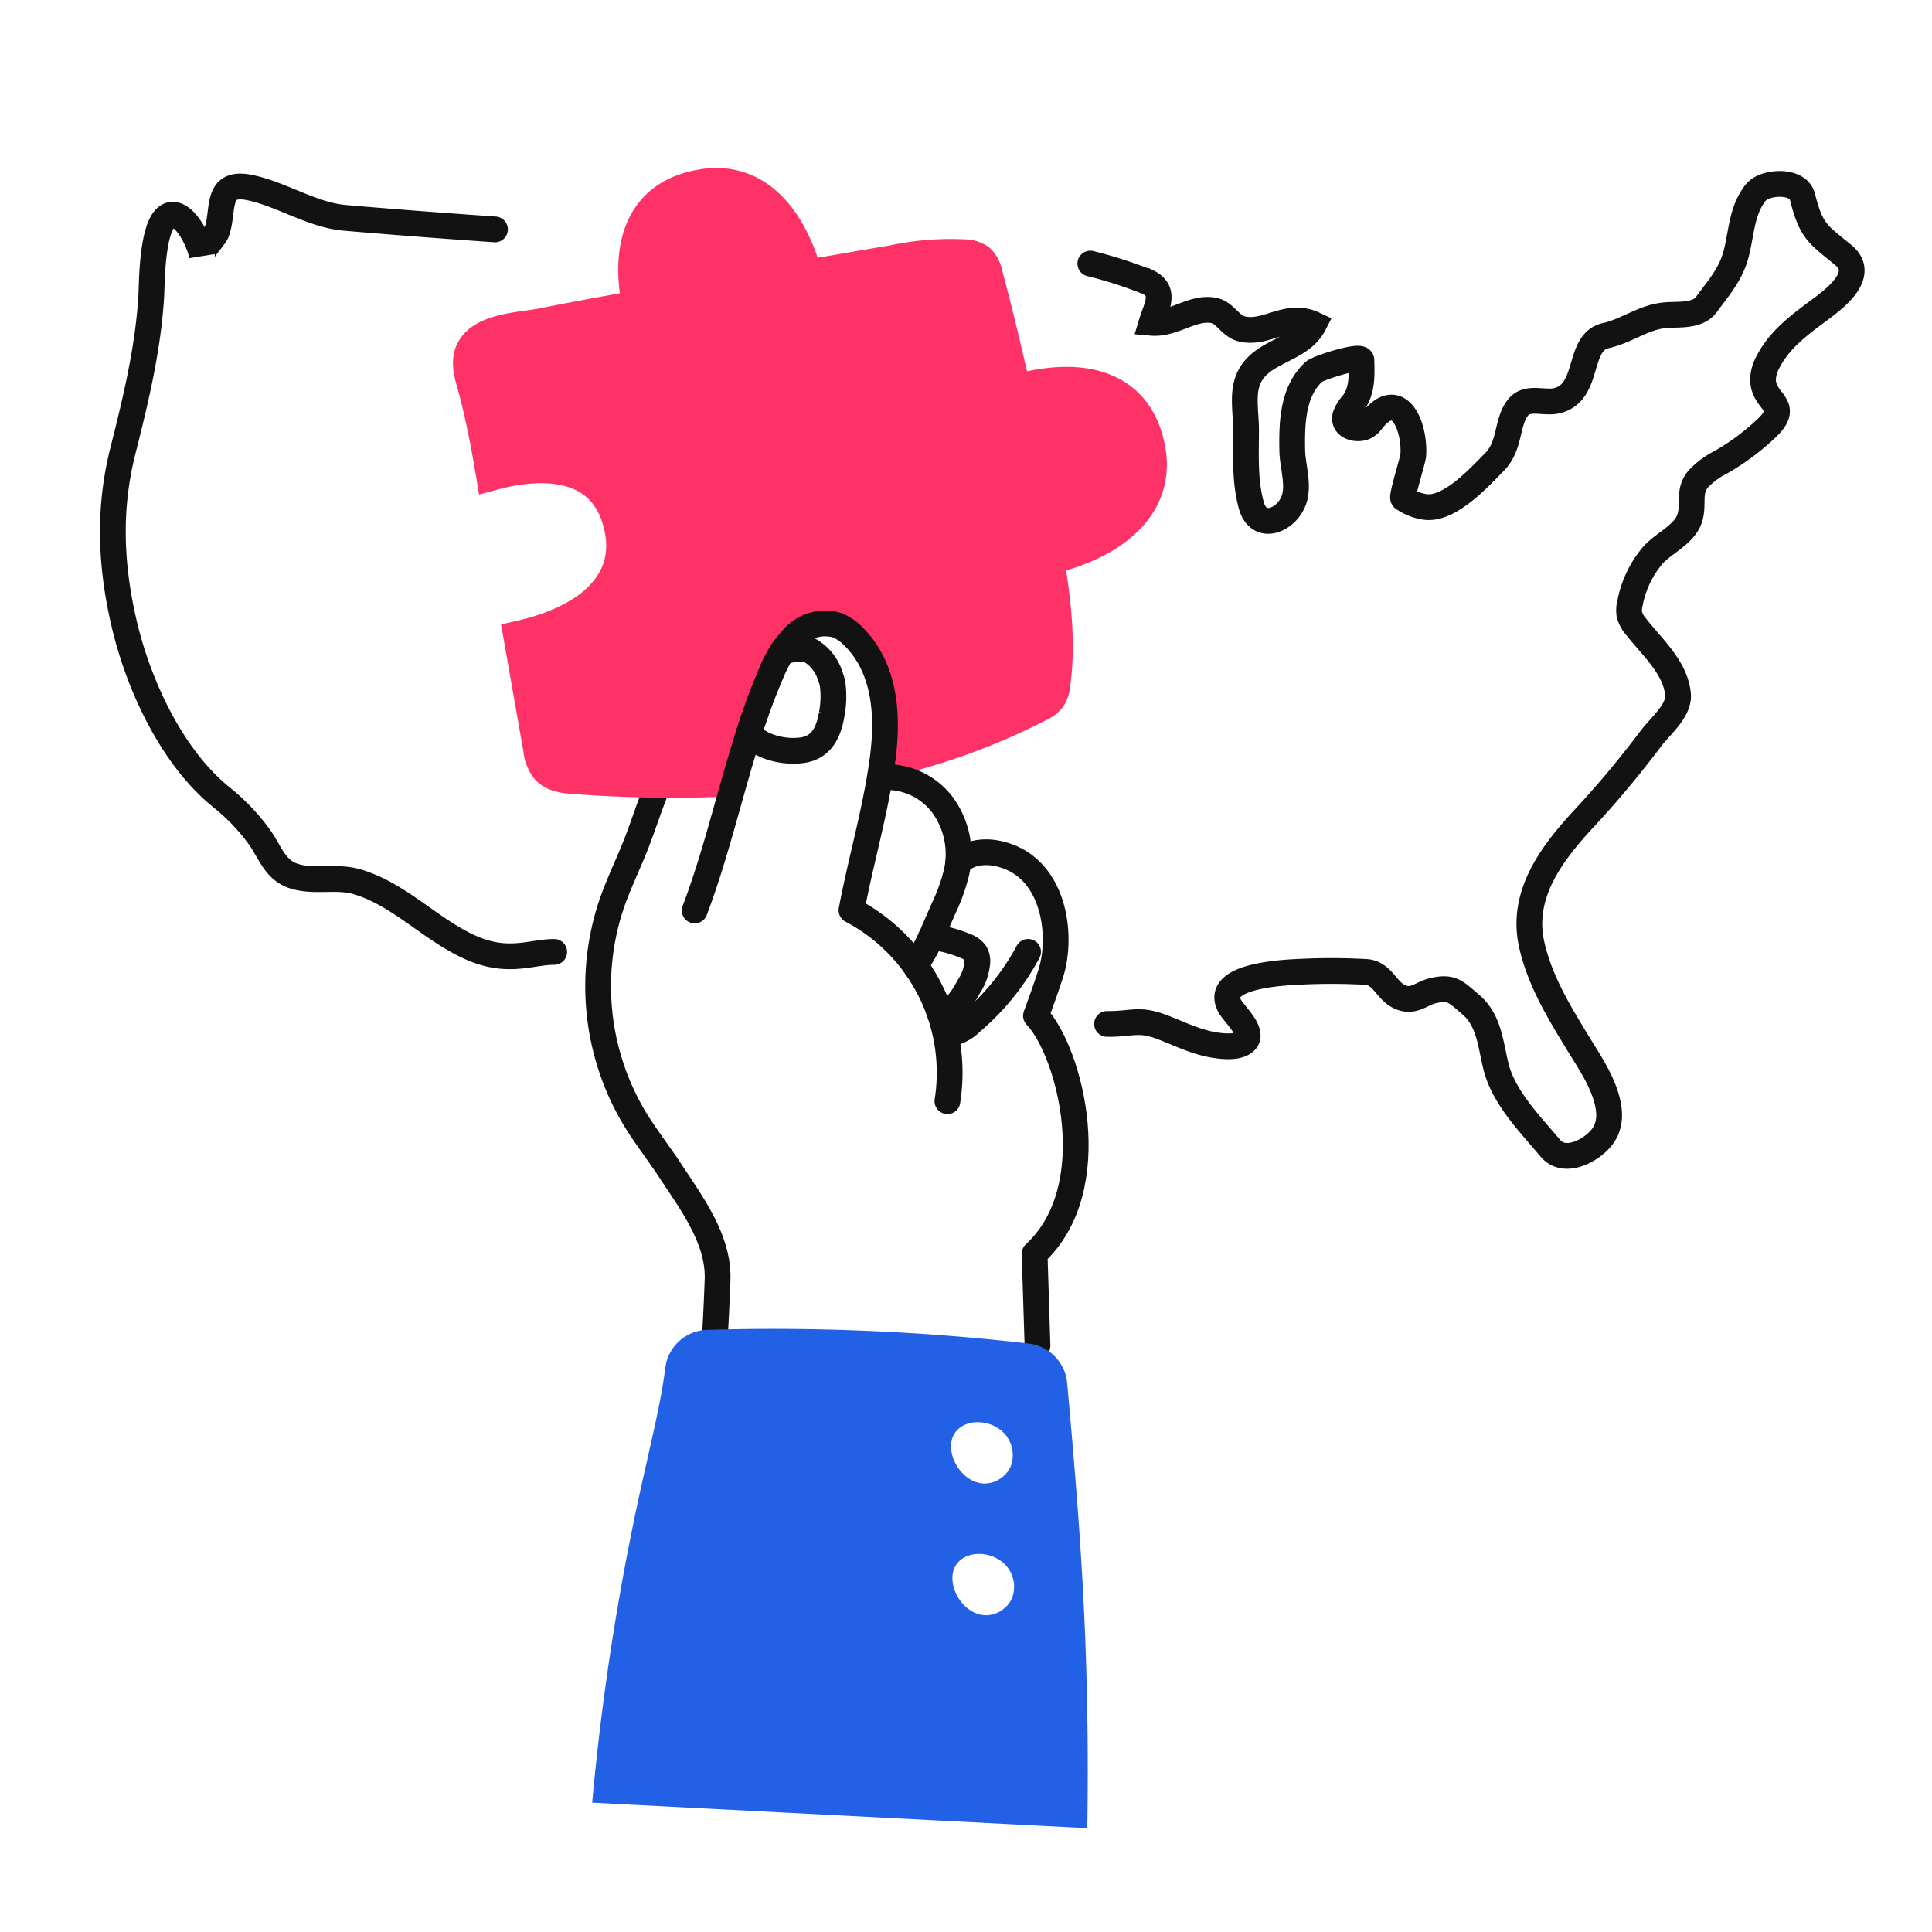
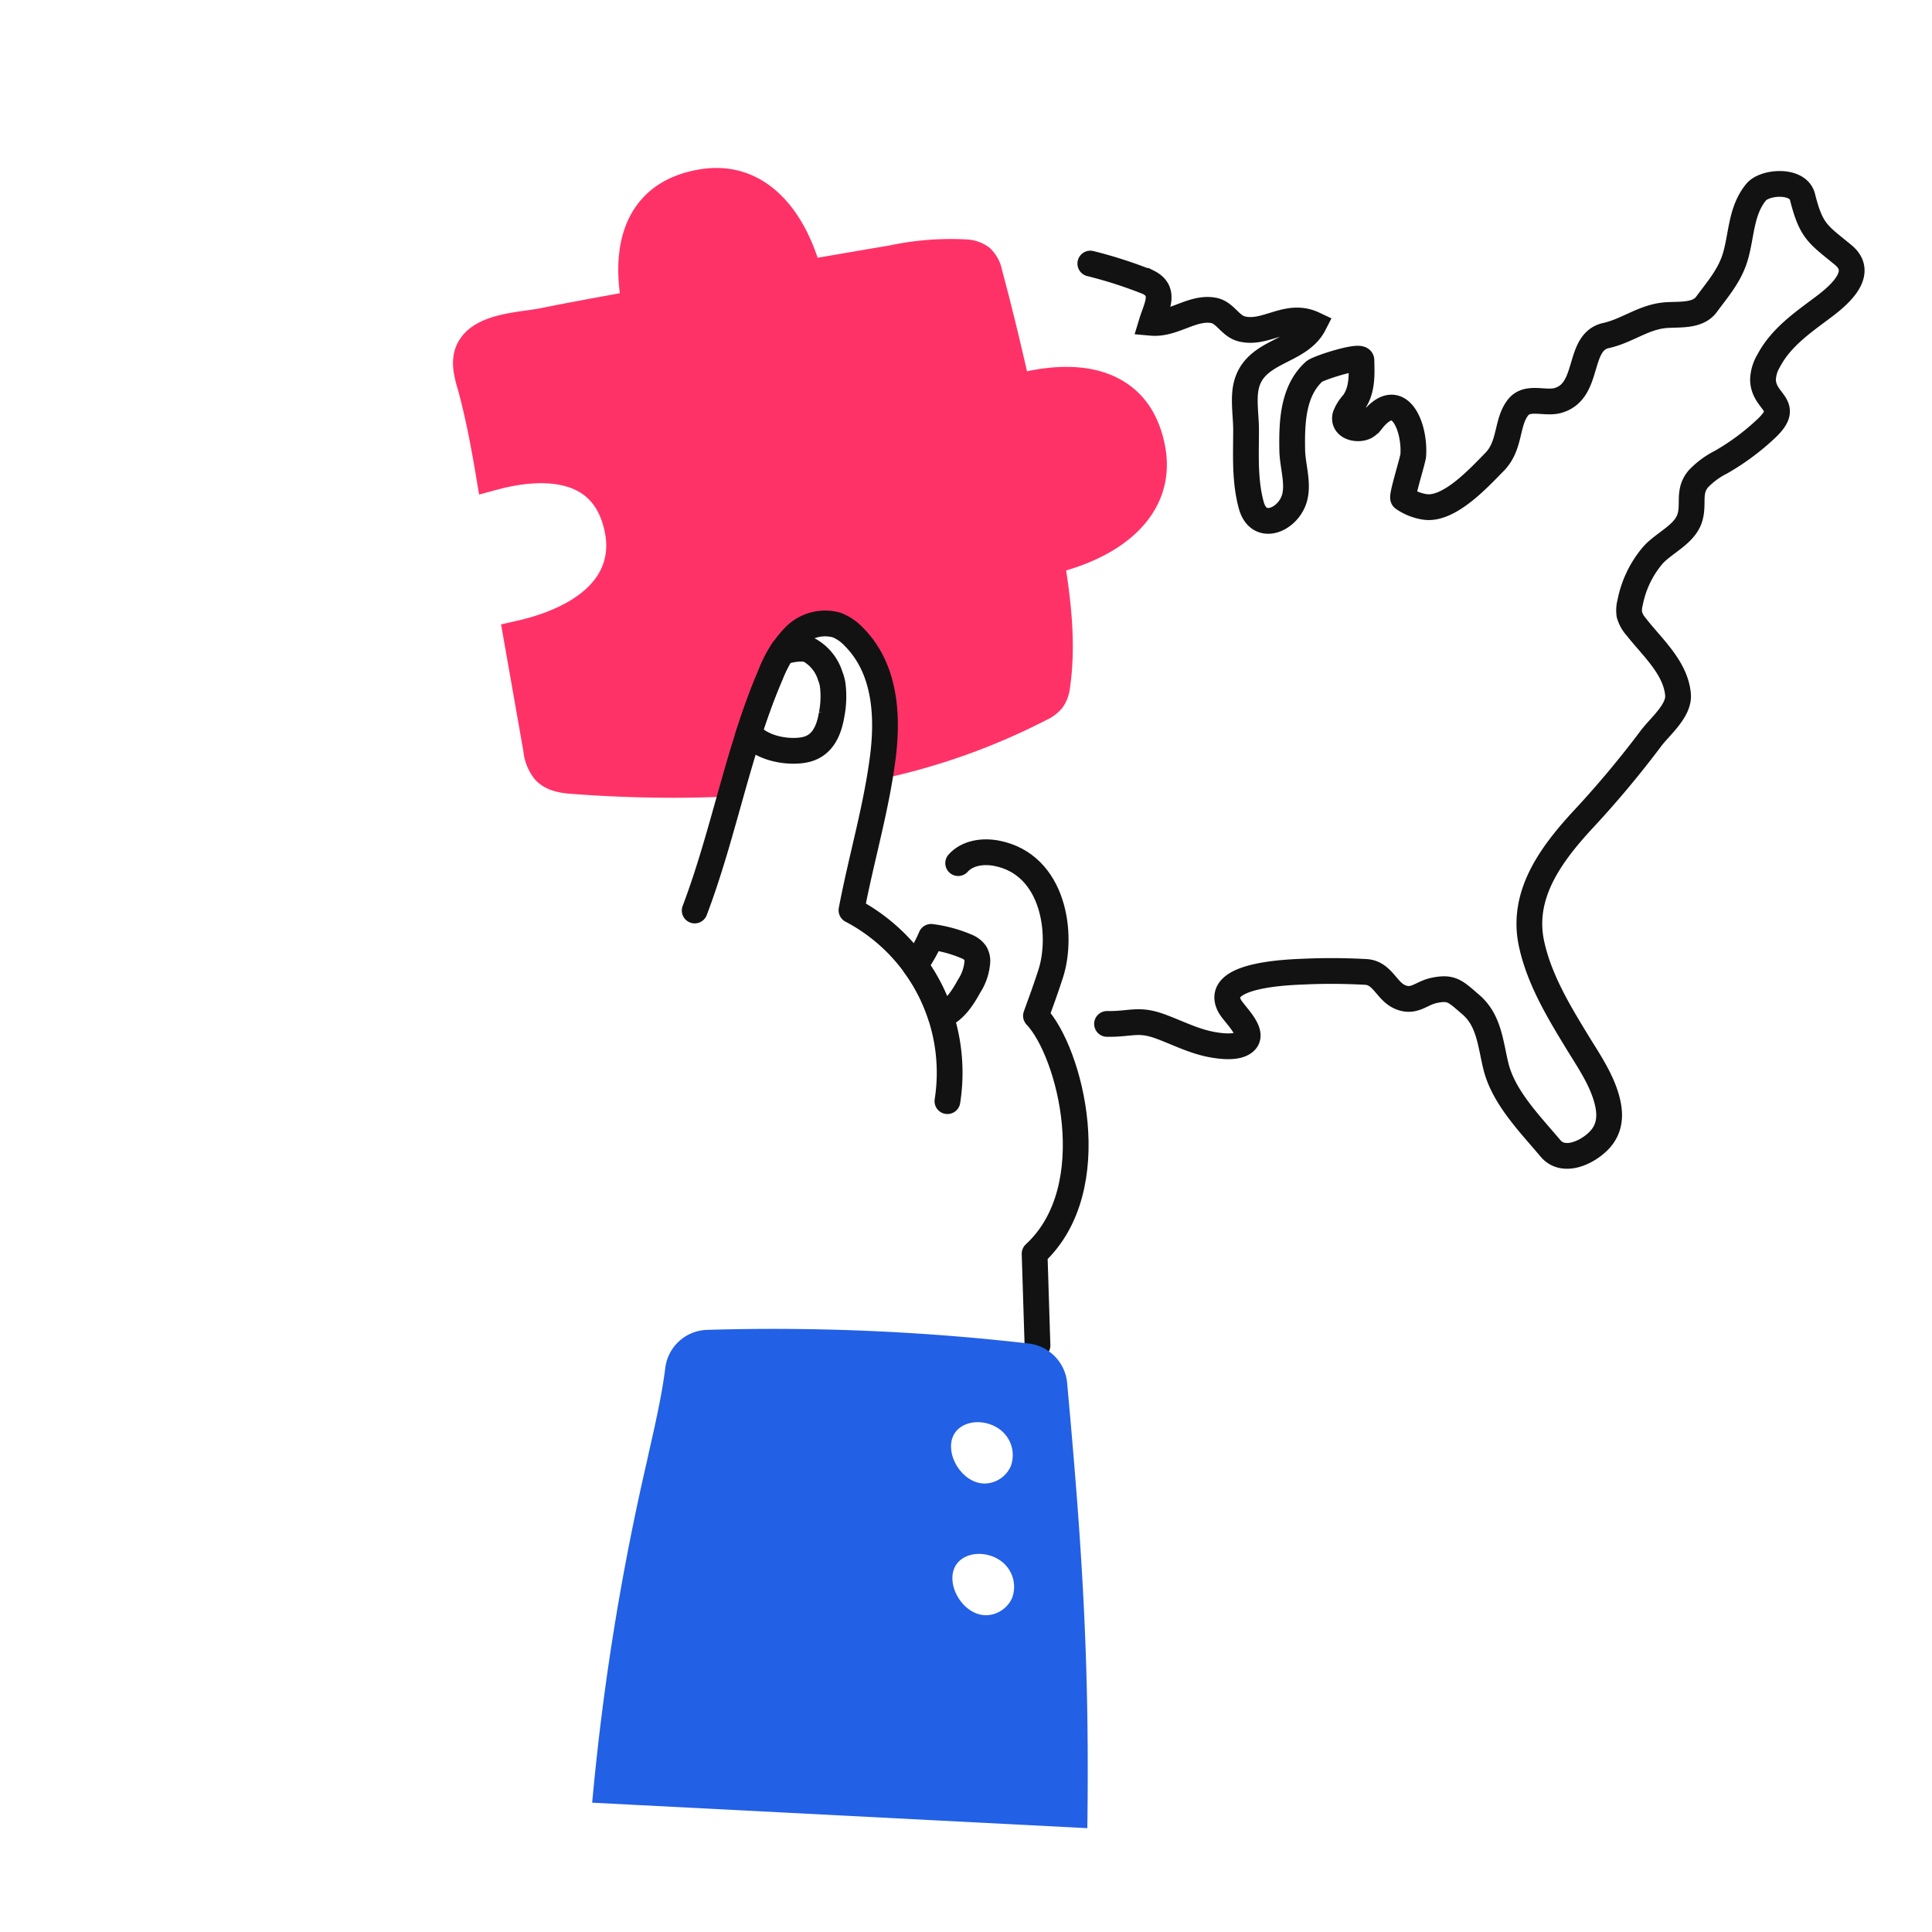
<svg xmlns="http://www.w3.org/2000/svg" viewBox="0 0 300 300">
  <defs>
    <style>.a,.b,.e{fill:none;stroke:#121212;stroke-width:4px;}.a,.b{stroke-linecap:round;}.a,.e{stroke-miterlimit:10;}.b{stroke-linejoin:round;}.c{fill:#ff3268;}.d{fill:#2260e5;}</style>
  </defs>
  <title>106-USA-Election-State-Strategy</title>
  <path class="a" d="M171.9,158.993c3.8.057,4.826-.9,8.415.442,2.574.959,5.07,2.242,7.79,2.752,1.378.259,3.638.557,4.9-.208,2.26-1.373-1.344-4.414-2.07-5.788-2.611-4.941,9.417-5.227,11.71-5.328,3.137-.139,6.3-.112,9.434.058,2.567.139,3.189,2.9,5.207,3.84,2.233,1.045,3.359-.532,5.351-.961,2.784-.6,3.36.144,5.771,2.213,2.829,2.428,3.027,6.085,3.878,9.556,1.187,4.844,5.341,9.015,8.463,12.739,1.945,2.32,5.474.8,7.385-1.053,2.04-1.981,2.037-4.433,1.224-7.051-.928-2.99-2.8-5.714-4.423-8.37-2.917-4.781-5.972-9.837-7.139-15.387-1.571-7.485,2.989-13.682,7.759-18.906a155.5,155.5,0,0,0,10.74-12.794c1.38-1.881,4.485-4.354,4.266-6.89-.36-4.167-3.986-7.324-6.446-10.461a4.953,4.953,0,0,1-1.107-1.977,4.539,4.539,0,0,1,.113-1.834,16.077,16.077,0,0,1,3.476-7.3c1.7-1.968,4.961-3.243,5.786-5.838.7-2.189-.331-4.145,1.354-6.11a12.846,12.846,0,0,1,3.471-2.562,37.1,37.1,0,0,0,7.111-5.281c3.9-3.712-.482-3.9-.562-7.53a6.134,6.134,0,0,1,.878-2.941c1.87-3.533,5.093-5.8,8.216-8.13,2.216-1.654,6.979-5.324,3.365-8.3-3.953-3.254-4.963-3.615-6.33-9.031-.7-2.736-5.86-2.362-7.205-.716-2.306,2.823-2.226,6.415-3.145,9.756-.843,3.067-2.707,5.154-4.562,7.671-1.487,2.019-4.709,1.425-6.848,1.723-3.205.446-5.6,2.411-8.76,3.11C244.8,53.129,247,60.781,241.893,62.19c-2.045.564-4.734-.781-6.187,1.1-1.84,2.377-1.11,5.876-3.65,8.455-2.443,2.478-7.072,7.564-10.839,6.959a7.984,7.984,0,0,1-3.318-1.327c-.318-.227,1.494-5.89,1.55-6.674.313-4.358-2.179-10.663-6.371-5.441a3.607,3.607,0,0,1-.993.955c-1.206.676-3.637.162-3.183-1.656a6.058,6.058,0,0,1,1.233-1.963c1.434-1.951,1.325-4.368,1.266-6.665-.025-.953-6.734,1.218-7.319,1.745-3.384,3.046-3.5,8.045-3.423,12.259.044,2.343.973,4.96.383,7.283-.875,3.445-5.572,5.582-6.753,1.206-1.041-3.859-.8-7.757-.8-11.7,0-2.094-.442-4.676,0-6.711,1.239-5.693,8.231-5.156,10.536-9.655-4.148-1.963-7.379,1.649-11.2.713-1.8-.44-2.564-2.511-4.33-2.862-3.3-.656-6.25,2.221-9.685,1.916.729-2.409,2.308-4.891-.513-6.3a68.957,68.957,0,0,0-8.993-2.9" />
-   <path class="a" d="M76.861,35.622c-8.389-.584-16.447-1.2-23.353-1.8-5.057-.446-9.676-3.622-14.661-4.679-1.86-.394-2.918-.122-3.551.541-1.244,1.305-.839,4.125-1.656,6.356-.34.93-2.418,2.818-2.271,3.732-.292-1.813-2.214-6.125-4.344-6.411-3.493-.464-3.42,10.6-3.528,12.478-.469,8.185-2.414,16.254-4.416,24.175-2.255,8.92-1.923,17.594.13,26.544,2.2,9.594,7.371,20.915,15.14,27.216a31.538,31.538,0,0,1,6.019,6.322c1.588,2.276,2.357,5.018,5.268,5.946,3.232,1.03,6.646-.1,9.932.912,6.359,1.959,10.845,6.932,16.8,9.848,6.288,3.082,9.883,1.011,13.689,1.011" />
-   <path class="b" d="M111.069,206.465q.219-3.874.355-7.754c.214-6.206-3.958-11.776-7.372-16.962-1.819-2.763-3.874-5.37-5.58-8.2a40.014,40.014,0,0,1-3.483-33.234c1.068-3.089,2.516-6.032,3.717-9.072,1.8-4.546,3.056-9.347,5.573-13.536s6.664-7.807,11.545-8.05a10.346,10.346,0,0,1,1.869.075" />
  <path class="c" d="M180.887,69.132c-.889-4.531-3.05-7.871-6.422-9.928-4.556-2.778-10.274-2.547-14.993-1.552-1.4-6.12-2.618-11.05-3.872-15.707a6.461,6.461,0,0,0-1.888-3.429,6.312,6.312,0,0,0-3.615-1.335,45.4,45.4,0,0,0-11.911.923q-4.1.69-8.206,1.4l-3.017.518c-3.389-10.082-10.183-15.168-18.522-13.689-4.406.78-7.72,2.78-9.851,5.944-2.245,3.334-3.041,7.876-2.341,13.251l-1.527.28c-3.543.65-7.206,1.323-10.809,2.054-.571.116-1.316.22-2.1.33-3.508.491-7.872,1.1-10.141,4.1-2.129,2.814-1.207,6.01-.6,8.123.087.3.173.6.248.887,1.163,4.437,1.985,9.009,2.572,12.5l.5,2.988,2.926-.784c5.422-1.449,9.967-1.277,12.8.488,1.988,1.24,3.237,3.283,3.818,6.244,1.79,9.124-8.895,12.575-13.571,13.636l-2.559.581,3.474,19.759a8.223,8.223,0,0,0,1.777,4.309c1.759,1.949,4.364,2.148,5.765,2.254,5.235.4,10.514.6,15.792.6,2.926,0,5.848-.081,8.763-.2a151.242,151.242,0,0,1,6.29-18.955,16.849,16.849,0,0,1,3.744-5.952,6.652,6.652,0,0,1,6.521-1.7,7.3,7.3,0,0,1,2.584,1.757c4.973,4.93,5.4,12.277,4.554,18.84-.145,1.122-.319,2.237-.509,3.35a103.224,103.224,0,0,0,25.938-9.221,6.887,6.887,0,0,0,2.529-1.967,6.776,6.776,0,0,0,1.136-3.167c.881-6.206.238-12.473-.614-18.086C176.792,85.29,182.626,78,180.887,69.132Z" />
-   <path class="b" d="M136.986,120.682a10.9,10.9,0,0,1,9.386,4.329,12.963,12.963,0,0,1,2.206,10.236,28.415,28.415,0,0,1-2.054,5.8L145,144.529a25.872,25.872,0,0,1-2.864,5.35" />
  <path class="b" d="M161.1,208.926c-.135-4.126-.283-8.784-.448-14.247,11.043-10.174,5.5-31.42.21-36.948.832-2.26,1.549-4.251,2.291-6.542,1.944-6,.587-16.976-8.428-18.7-2.1-.4-4.52-.063-5.942,1.537" />
-   <path class="b" d="M159.64,147.808a37.572,37.572,0,0,1-8.845,10.931,6.278,6.278,0,0,1-3.822,1.844" />
  <path class="d" d="M165.706,214.755a6.8,6.8,0,0,0-5.969-6.134,347.2,347.2,0,0,0-49.954-2.12,6.743,6.743,0,0,0-6.475,5.885c-.612,4.9-1.81,9.741-2.868,14.575a392.19,392.19,0,0,0-8.486,52.959l76.885,3.957C169.2,258.109,168.049,240.493,165.706,214.755Zm-10.7,7.035a4.952,4.952,0,0,1,1.928,5.922,4.386,4.386,0,0,1-1.161,1.55,4.5,4.5,0,0,1-2.722,1.095c-2.69.107-4.978-2.537-5.324-5.062C147.14,221.025,151.9,219.745,155.005,221.79Zm2.139,26.369a4.368,4.368,0,0,1-1.162,1.55,4.5,4.5,0,0,1-2.722,1.1c-2.689.106-4.977-2.538-5.323-5.063-.586-4.269,4.169-5.55,7.279-3.5A4.952,4.952,0,0,1,157.144,248.159Z" />
  <path class="e" d="M119.668,104.715c-1.281,2.978-2.376,6.025-3.371,9.107,1.791,2.307,5.765,3.105,8.492,2.635,2.87-.5,3.913-2.908,4.35-5.51a14.615,14.615,0,0,0,.164-4.59,6.332,6.332,0,0,0-.389-1.4,6.946,6.946,0,0,0-3.24-4.012c-.919-.425-2.832-.181-4.272.334A26.51,26.51,0,0,0,119.668,104.715Z" />
-   <path class="b" d="M151.432,147.976a3.044,3.044,0,0,0-1.268-.98,20.751,20.751,0,0,0-5.585-1.522,22.641,22.641,0,0,1-2.5,4.426,27.376,27.376,0,0,1,4.011,7.867c2.035-.712,3.349-2.735,4.4-4.654a7.942,7.942,0,0,0,1.278-3.86A2.431,2.431,0,0,0,151.432,147.976Z" />
+   <path class="b" d="M151.432,147.976a3.044,3.044,0,0,0-1.268-.98,20.751,20.751,0,0,0-5.585-1.522,22.641,22.641,0,0,1-2.5,4.426,27.376,27.376,0,0,1,4.011,7.867c2.035-.712,3.349-2.735,4.4-4.654a7.942,7.942,0,0,0,1.278-3.86A2.431,2.431,0,0,0,151.432,147.976" />
  <path class="b" d="M107.873,141.383c4.555-12.013,6.719-24.866,11.8-36.668a16.849,16.849,0,0,1,3.744-5.952,6.649,6.649,0,0,1,6.521-1.7,7.3,7.3,0,0,1,2.584,1.757c4.972,4.93,5.4,12.277,4.554,18.84-1.033,8.012-3.363,15.76-4.861,23.683a28.486,28.486,0,0,1,14.9,29.644" />
</svg>